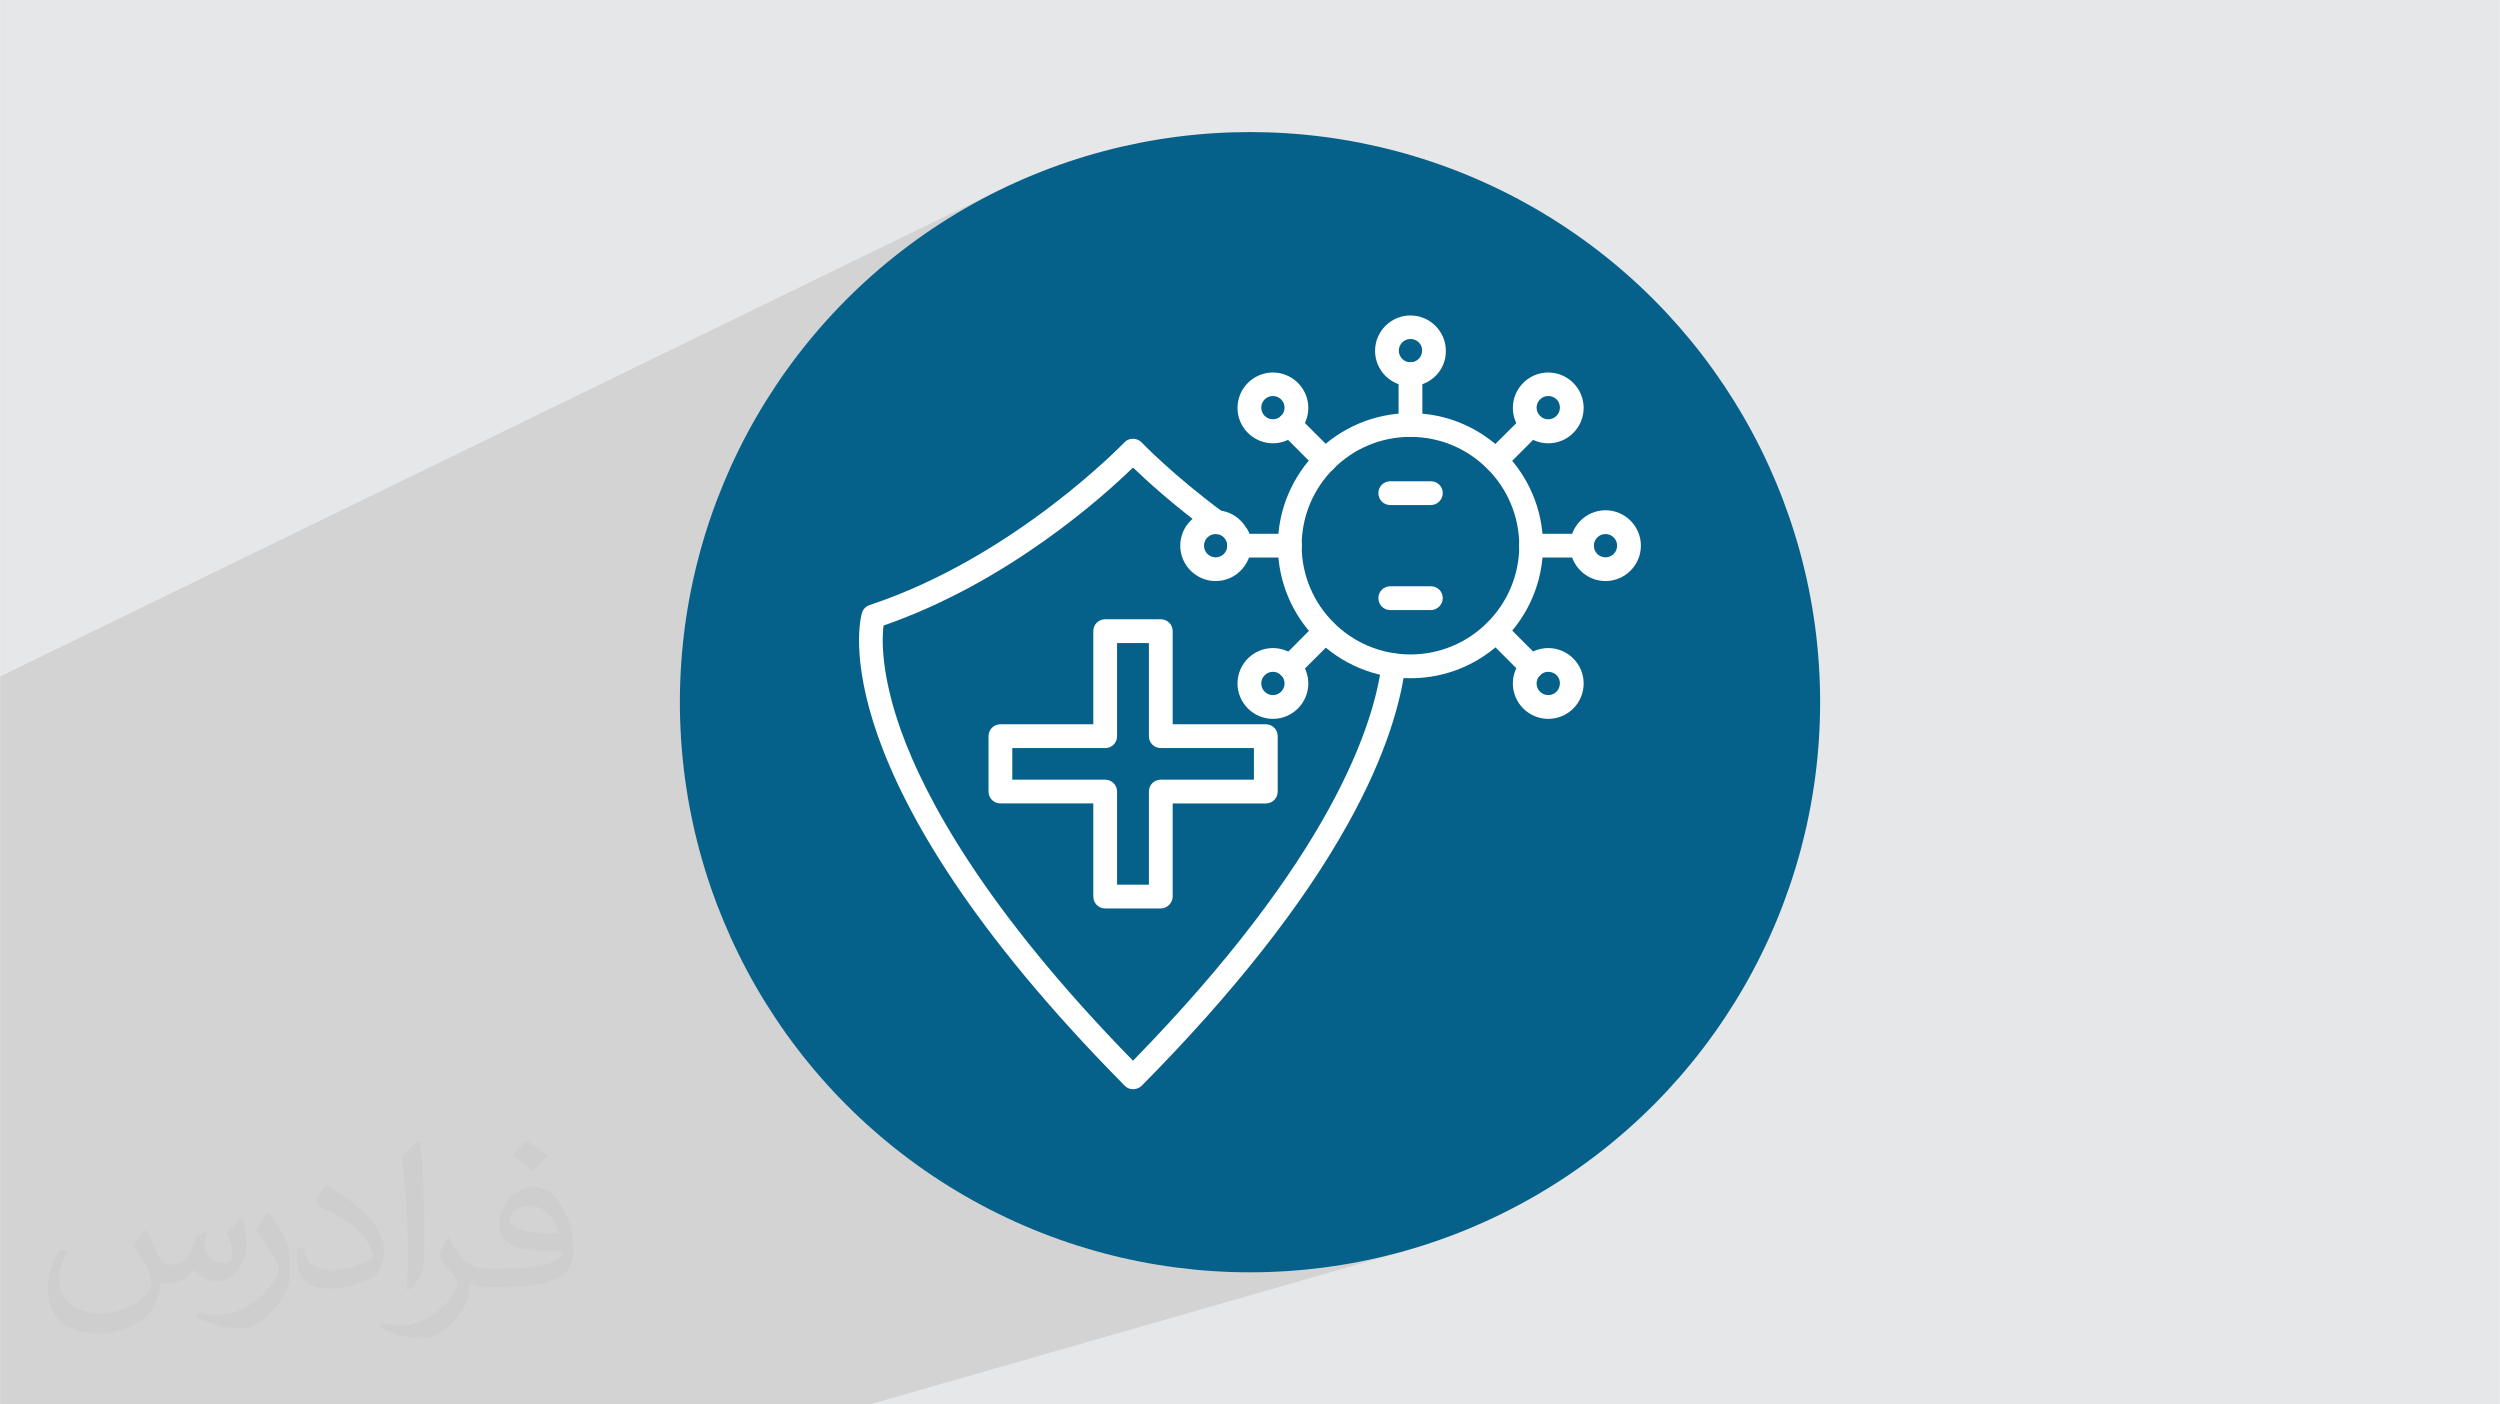
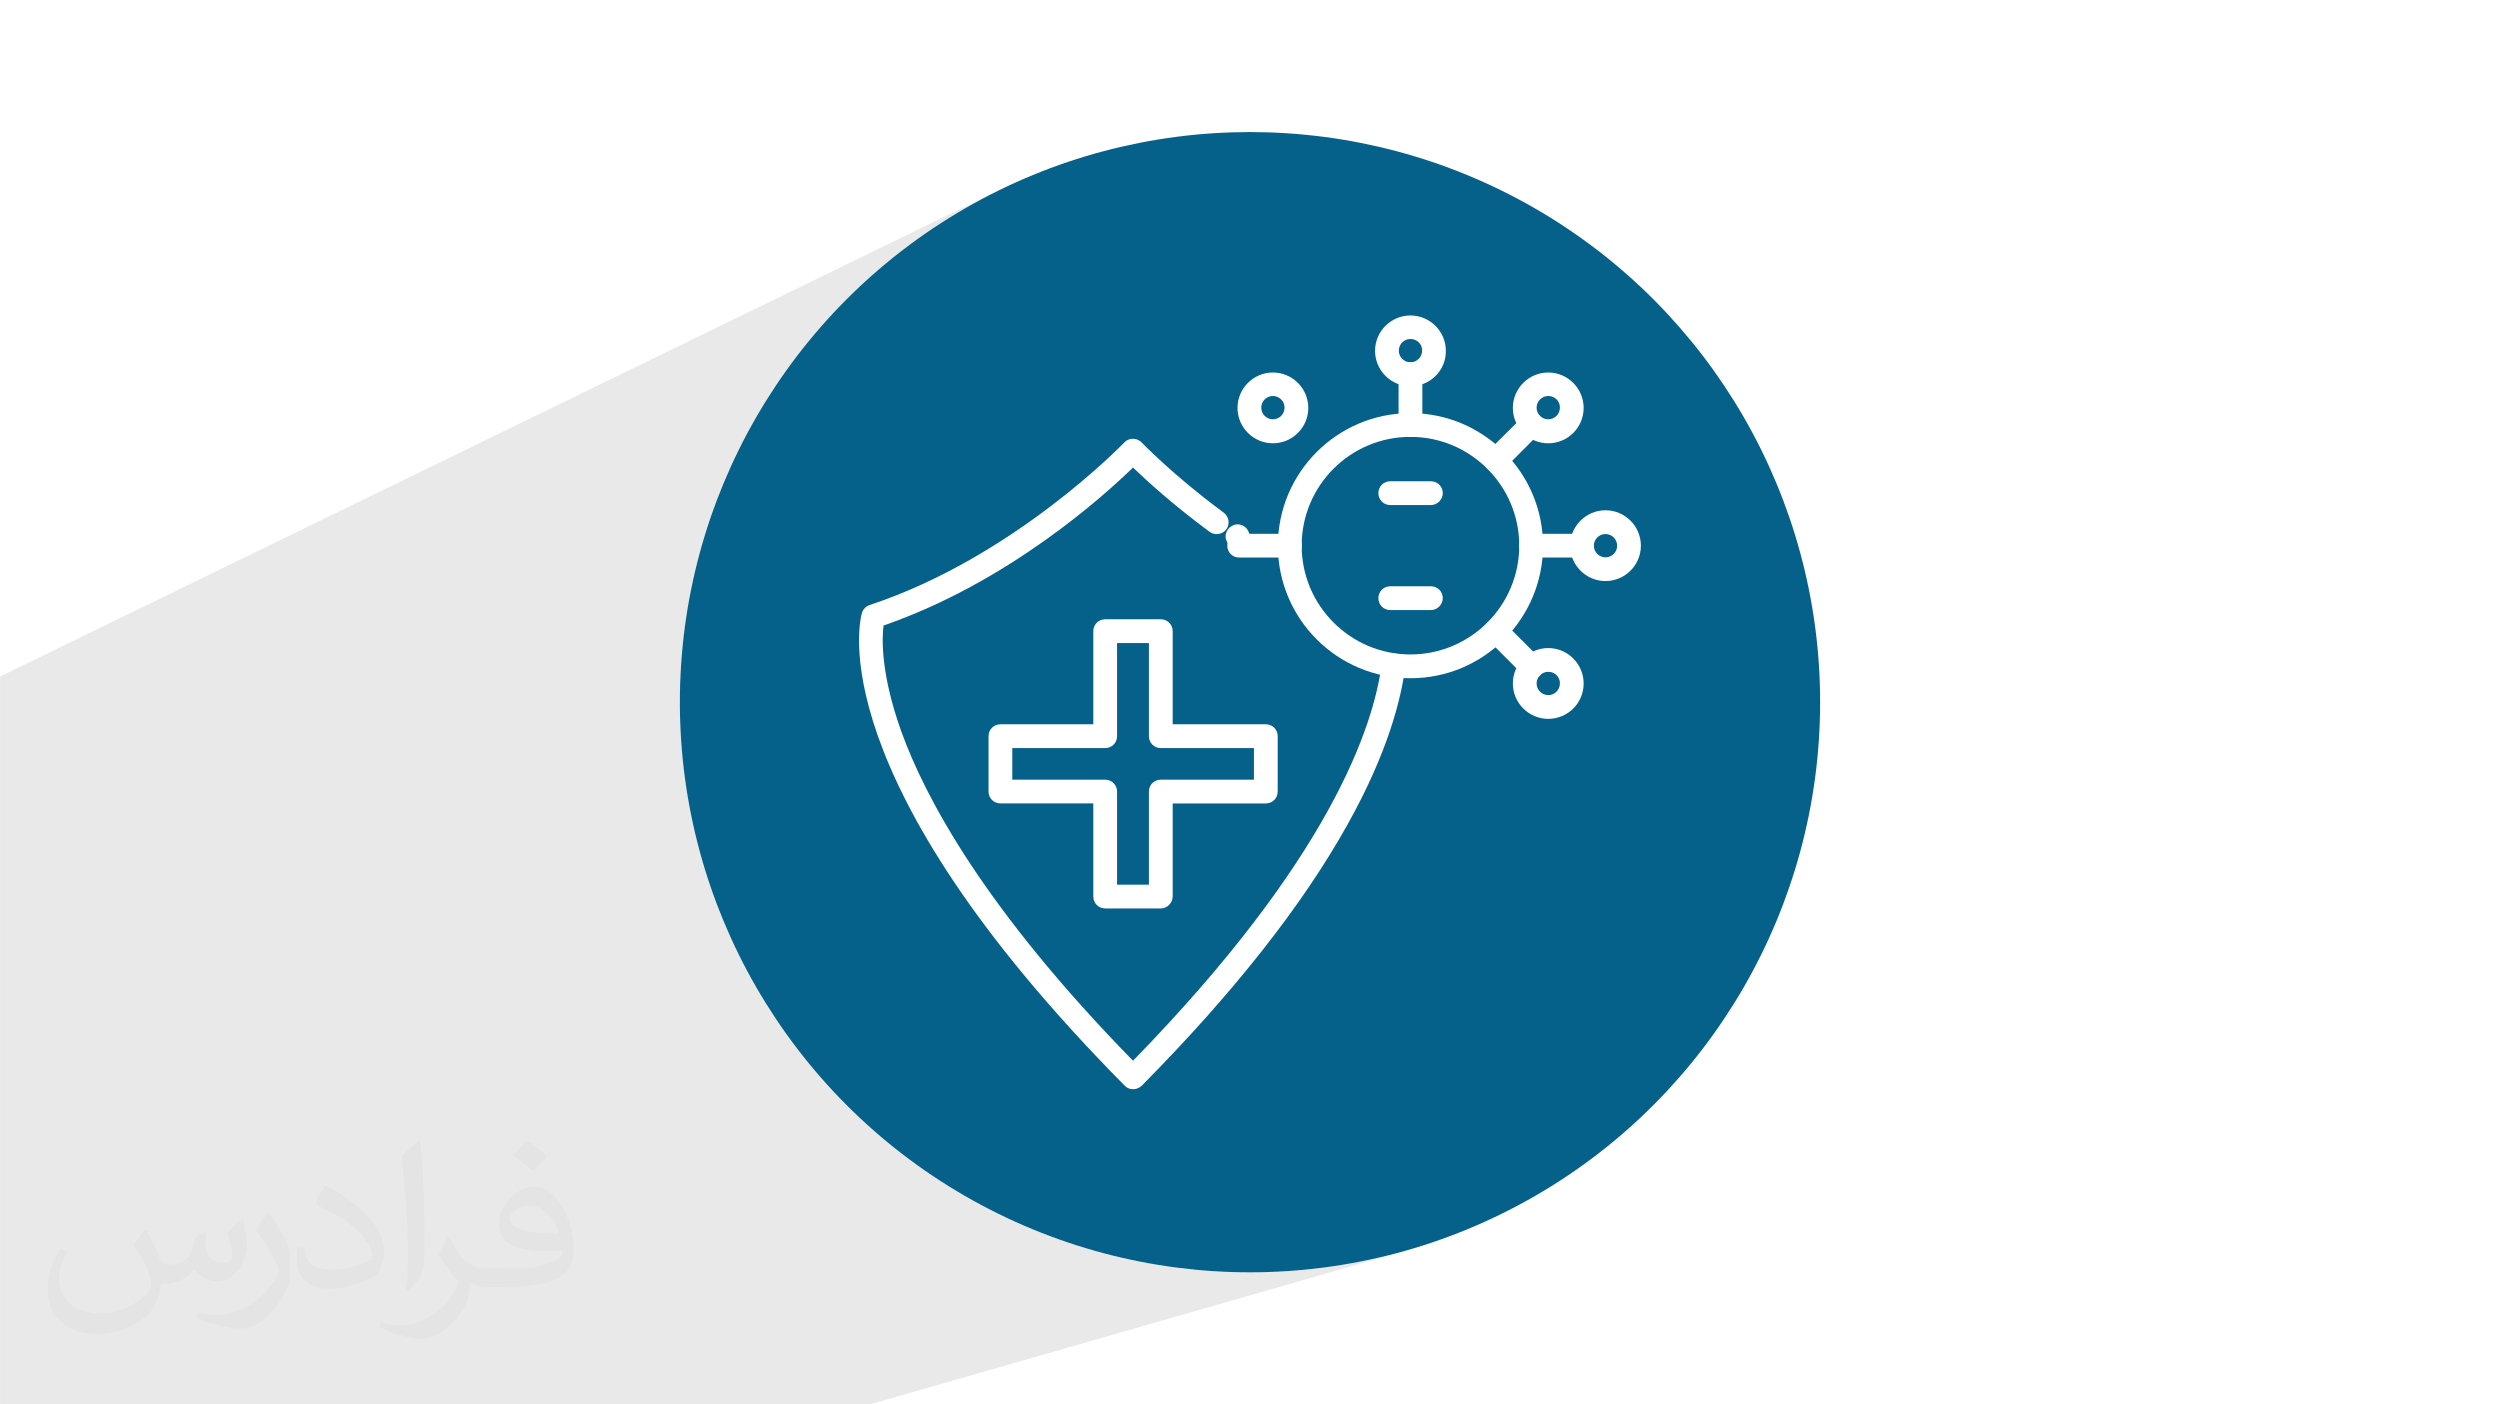
<svg xmlns="http://www.w3.org/2000/svg" xml:space="preserve" width="3.708in" height="2.083in" version="1.0" style="shape-rendering:geometricPrecision; text-rendering:geometricPrecision; image-rendering:optimizeQuality; fill-rule:evenodd; clip-rule:evenodd" viewBox="0 0 3702.73 2080.18">
  <defs>
    <style type="text/css">
   
    .fil3 {fill:#05608A}
    .fil0 {fill:#E6E7E8}
    .fil4 {fill:white}
    .fil2 {fill:#373435;fill-opacity:0.031}
    .fil1 {fill:#2B2A29;fill-opacity:0.102}
   
  </style>
  </defs>
  <g id="Layer_x0020_1">
-     <polygon class="fil0" points="-0,0 3702.73,0 3702.73,2080.18 -0,2080.18 " />
    <polygon class="fil1" points="1288.25,2080.18 -0,2080.18 -0,1001.99 1485.25,278.9 1448.84,297.55 1413.48,317.88 1379.22,339.85 1346.1,363.39 1314.2,388.46 1283.56,415 1254.24,442.96 1226.27,472.29 1199.73,502.93 1174.66,534.83 1151.12,567.94 1129.15,602.21 1108.82,637.57 1090.17,673.98 1073.26,711.39 1058.14,749.74 1044.86,788.97 1033.48,829.04 1024.05,869.9 1016.63,911.49 1011.26,953.75 1008,996.63 1006.9,1040.09 1008,1083.55 1011.26,1126.43 1016.63,1168.7 1024.05,1210.28 1033.48,1251.14 1044.86,1291.21 1058.14,1330.45 1073.26,1368.79 1090.17,1406.2 1108.82,1442.61 1129.15,1477.98 1151.12,1512.24 1174.66,1545.35 1199.73,1577.25 1226.27,1607.89 1254.24,1637.22 1283.56,1665.18 1314.2,1691.72 1346.1,1716.79 1379.22,1740.33 1413.48,1762.3 1448.84,1782.63 1485.25,1801.28 1522.66,1818.19 1561.01,1833.32 1600.24,1846.59 1640.32,1857.97 1681.18,1867.4 1722.76,1874.83 1765.02,1880.2 1807.9,1883.46 1851.36,1884.56 1894.82,1883.46 1937.7,1880.2 1979.97,1874.83 2021.55,1867.4 2062.41,1857.97 2102.48,1846.59 " />
    <path class="fil2" d="M215.96 1821.93c7.07,10.71 11.65,21.01 16.13,32.45 3.33,6.66 5.09,18.93 20.7,18.93 4.57,0 11.13,-1.35 16.95,-4.57 6.55,-3.44 11.54,-8.64 14.15,-16.53l6.24 -21.01 15.19 -7.49 1.04 1.04c-2.08,7.91 -2.59,15.5 -2.59,21.43 0,17.57 15.19,24.23 27.25,24.23 7.07,0 13.42,-3.44 13.42,-9.89 0,-8.32 -3.53,-22.47 -8.12,-35.16 7.07,-7.07 14.15,-14.15 22.26,-19.87l1.25 0.63c3.53,14.98 5.51,29.75 5.51,39.63 0,9.67 -4.27,20.39 -7.8,27.36 -7.28,13.73 -20.18,24.65 -35.78,24.65 -11.85,0 -25.06,-5.93 -34.12,-16.95l-0.52 0c-8.53,10.61 -21.74,20.18 -42.86,20.18l-6.55 0c-1.04,13.94 -4.05,23.81 -8.64,32.66 -12.58,24.54 -49.92,41.92 -85.08,41.92 -48.89,0 -73.43,-28.19 -73.43,-65.73 0,-23.19 7.59,-44.72 19.24,-60.01l9.56 3.95c-7.28,13.94 -12.17,27.04 -12.17,39.94 0,35.16 28.61,51.9 61.58,51.9 30.58,0 68.44,-19.45 75.31,-42.02 -2.59,-24.65 -11.85,-36.19 -26,-58.66 4.27,-7.49 9.78,-14.98 16.64,-22.98l1.25 0 0 0 0 0 -0.01 -0.04zm563.83 -132.3c10.3,6.45 20.39,14.04 30.27,22.78 -5.51,7.8 -12.38,14.88 -20.91,21.12 -9.89,-8.01 -19.76,-14.88 -29.86,-22.16 6.86,-7.7 13.63,-15.08 20.49,-21.74l0 0 0 0 0 0 0 0 0 0 0.01 0zm5.3 96.11c-16.64,0 -30.27,10.92 -30.27,19.03 0,17.38 33.28,22.78 73.12,22.56 -4.99,-20.39 -22.47,-41.61 -42.86,-41.61l0 0.01zm-37.35 92.99c21.64,0 40.57,-0.63 55.02,-4.27 16.13,-4.05 29.75,-12.17 29.75,-17.78 0,-1.46 0,-3.22 -0.52,-4.68 -9.05,0.83 -19.45,0.83 -28.5,0.83 -29.33,0 -51.79,-6.66 -60.64,-23.09 -2.19,-4.57 -3.74,-9.67 -3.74,-15.5 0,-15.92 6.86,-31.41 18.93,-42.13 10.08,-8.84 21.22,-14.35 32.55,-14.35 20.49,0 36.81,16.44 48.26,42.34 6.24,14.15 10.5,30.47 10.5,51.07 0,13.73 -3.74,25.27 -12.27,33.8 -15.92,15.4 -45.24,21.22 -90.17,21.22l-20.39 0 0 0 -5.3 0c-11.13,0 -19.14,-1.98 -25.48,-6.86l-1.04 0c0.31,2.59 0.52,5.09 0.52,7.49 0,10.08 -3.33,22.98 -10.08,33.28 -19.97,29.64 -41.61,42.53 -60.33,42.53 -18.93,0 -42.13,-7.28 -63.03,-16.75l3.74 -7.28c6.76,2.81 16.13,4.68 29.02,4.68 33.8,0 78.21,-32.45 83.72,-64.17 -1.25,-2.59 -3.53,-6.03 -6.76,-9.67 -9.89,-11.75 -16.13,-21.53 -21.95,-31.82 4.99,-9.89 9.56,-17.78 13.83,-24.96l1.77 -0.21c14.46,29.44 27.56,46.28 56.78,46.28l4.57 0 0 0 21.22 0 0 0 0 0 0 0 0 0 0 0 0.04 0zm-146.45 31.1c2.5,-13.52 2.7,-28.7 2.7,-42.86l0 -21.01c0,-39.21 -4.99,-96.2 -9.05,-133.34 7.07,-7.59 16.95,-16.53 24.75,-22.56l2.29 0.63c5.3,46.7 6.55,100.79 6.55,150.81 0,13.11 -0.52,25.9 -1.77,35.26 -0.73,11.85 -7.59,20.8 -22.26,34.53l-3.22 -1.46zm-150.71 -61.89c0.73,18.41 9.78,32.87 41.4,32.87 19.66,0 36.3,-5.09 54.71,-13.83 3.33,-1.46 5.09,-3.44 5.09,-5.09 0,-11.54 -8.84,-26.83 -23.71,-40.77 -14.46,-13.11 -33.6,-24.65 -51.48,-32.35 -6.14,-2.59 -8.12,-5.3 -8.12,-7.91 0,-5.3 7.07,-16.44 12.9,-24.44l1.98 -0.21c20.49,10.71 43.38,26.63 60.33,44.3 15.4,16.33 24.96,32.87 24.96,50.86 0,13.31 -4.05,25.79 -10.61,37.44 -22.47,11.33 -46.39,19.97 -70.1,19.97 -28.81,0 -48.47,-13.52 -48.47,-45.24 0,-3.44 0,-8.73 1.25,-15.61l9.89 0 0 0 0 0 0 0 0 0 0 0 -0.01 0zm-52.11 -52.32l17.89 28.92c6.55,10.71 12.69,22.37 12.69,40.77l0 23.5c0,19.03 -12.17,39.42 -31.82,59.6 -15.4,13.63 -29.02,19.45 -41.61,19.45 -18.72,0 -40.15,-5.82 -64.9,-16.44l2.81 -7.28c7.8,2.08 16.84,3.84 27.98,3.84 35.58,-0.21 71.97,-26.21 88.61,-57.93 1.98,-3.64 2.7,-7.07 2.7,-9.47 0,-3.64 -1.98,-7.7 -3.53,-11.33 -9.05,-17.05 -19.14,-32.66 -30.27,-47.12 5.82,-9.16 11.65,-17.99 17.99,-26.73l1.46 0.21 0 0 0 0 0 0 0 0 0 0 -0.01 0z" />
    <circle class="fil3" cx="1851.36" cy="1040.09" r="844.47" />
    <path class="fil4" d="M1832.86 812.48c-4.56,0 -9.16,-1.74 -12.34,-5.27 -0.72,-0.72 -1.38,-1.75 -2.1,-2.82 -0.72,-1.07 -1.07,-2.1 -1.75,-3.17 -0.36,-1.07 -0.72,-2.1 -1.07,-3.17 -0.36,-1.07 -0.36,-2.1 -0.36,-3.53 0,-1.07 0,-2.46 0.36,-3.53 0.36,-1.07 0.72,-2.1 1.07,-3.17 0.36,-1.07 1.07,-2.1 1.75,-3.18 0.72,-1.07 1.38,-1.74 2.1,-2.81 0.72,-0.72 1.75,-1.39 2.81,-2.1 1.07,-0.72 2.1,-1.07 3.18,-1.75 1.07,-0.36 2.1,-0.72 3.17,-1.07 2.1,-0.36 4.56,-0.36 6.71,0 1.07,0.36 2.1,0.72 3.17,1.07 1.07,0.36 2.1,1.07 3.17,1.75 1.07,0.71 1.75,1.38 2.82,2.1 0.72,0.72 1.38,1.74 2.1,2.81 0.72,1.07 1.07,2.1 1.75,3.18 0.36,1.07 0.72,2.1 1.07,3.17 0.36,1.07 0.36,2.1 0.36,3.53 0,1.07 0,2.1 -0.36,3.53 -0.36,1.07 -0.72,2.1 -1.07,3.17 -0.36,1.07 -1.07,2.1 -1.75,3.17 -0.72,1.07 -1.38,1.75 -2.1,2.82 -0.72,0.72 -1.75,1.38 -2.82,2.1 -1.07,0.72 -2.1,1.07 -3.17,1.74 -1.07,0.36 -2.1,0.72 -3.17,1.07 -1.07,0.36 -2.46,0.36 -3.53,0.36z" />
    <path class="fil4" d="M1678.06 1613.32l0 0c-4.56,0 -9.16,-1.74 -12.34,-5.27 -453.57,-458.49 -391.97,-690.7 -389.15,-700.22 1.74,-5.63 5.99,-9.83 11.26,-11.62 213.93,-70.72 375.79,-239.28 377.58,-241.02 3.17,-3.53 7.73,-5.28 12.65,-5.28 4.92,0 9.52,2.1 12.65,5.28 0.36,0.36 46.8,48.9 121.76,104.15 7.73,5.63 9.52,16.9 3.89,24.63 -5.63,7.73 -16.9,9.52 -24.63,3.89 -54.89,-40.45 -94.67,-77.06 -113.67,-95.34 -42.24,41.17 -184.39,169.95 -369.49,234 -2.46,19.35 -4.2,71.43 26.06,156.22 35.89,99.59 124.22,264.27 343.43,488.39 293.1,-300.16 356.79,-496.83 368.41,-587.98 1.07,-9.52 9.84,-16.54 19.71,-15.11 9.52,1.07 16.54,9.84 15.11,19.71 -5.99,47.51 -25.7,126.68 -85.51,233.64 -66.87,119.98 -169.59,250.18 -305.07,387.06 -3.53,3.13 -7.73,4.87 -12.65,4.87z" />
    <path class="fil4" d="M1654.46 1310.39l47.16 0 0 -137.94c0,-9.83 7.74,-17.61 17.62,-17.61l137.94 0 0 -46.8 -137.94 0c-9.84,0 -17.62,-7.73 -17.62,-17.61l0 -137.9 -47.16 0 0 137.94c0,9.84 -7.73,17.61 -17.61,17.61l-137.59 0 0 46.8 137.59 0c9.84,0 17.61,7.74 17.61,17.62l0 137.9 0 0zm64.77 35.18l-82.34 0c-9.83,0 -17.61,-7.73 -17.61,-17.61l0 -137.94 -137.58 0c-9.84,0 -17.62,-7.73 -17.62,-17.61l0 -81.98c0,-9.84 7.74,-17.62 17.62,-17.62l137.58 0 0 -137.94c0,-9.84 7.73,-17.61 17.61,-17.61l82.34 0c9.83,0 17.61,7.73 17.61,17.61l0 137.94 137.94 0c9.84,0 17.61,7.74 17.61,17.62l0 82.02c0,9.84 -7.73,17.61 -17.61,17.61l-137.94 0 0 137.94c-0.05,9.48 -8.14,17.57 -17.61,17.57z" />
    <path class="fil4" d="M2089.03 647.09c-89.04,0 -161.14,72.15 -161.14,161.14 0,88.68 72.15,161.14 161.14,161.14 88.68,0 161.14,-72.14 161.14,-161.14 0,-88.64 -72.1,-161.14 -161.14,-161.14l0 0zm0 357.51c-108.39,0 -196.36,-87.97 -196.36,-196.36 0,-108.39 88.01,-196.32 196.36,-196.32 108.04,0 196.36,87.97 196.36,196.37 0,108.35 -87.97,196.32 -196.36,196.32z" />
    <path class="fil4" d="M2089.03 647.09c-9.84,0 -17.61,-7.73 -17.61,-17.61l0 -75.28c0,-9.83 7.73,-17.61 17.61,-17.61 9.88,0 17.61,7.73 17.61,17.61l0 75.32c0,9.84 -7.78,17.57 -17.61,17.57z" />
    <path class="fil4" d="M2089.03 502.13c-9.52,0 -17.25,7.73 -17.25,17.25 0,9.52 7.73,17.26 17.25,17.26 9.52,0 17.25,-7.74 17.25,-17.26 0.36,-9.52 -7.42,-17.25 -17.25,-17.25l0 0zm0 70c-28.83,0 -52.43,-23.55 -52.43,-52.43 0,-28.88 23.55,-52.43 52.43,-52.43 28.83,0 52.43,23.55 52.43,52.43 0.36,28.88 -23.24,52.43 -52.43,52.43z" />
-     <path class="fil4" d="M1962.71 699.52c-4.56,0 -9.16,-1.74 -12.34,-5.28l-53.15 -53.15c-6.71,-6.7 -6.71,-17.92 0,-24.99 6.7,-6.71 17.92,-6.71 24.99,0l53.15 53.15c6.71,6.71 6.71,17.93 0,24.99 -3.49,3.53 -8.09,5.28 -12.65,5.28z" />
    <path class="fil4" d="M1885.29 586.57c-9.52,0 -17.25,7.73 -17.25,17.25 0,9.52 7.73,17.25 17.25,17.25 9.52,0 17.26,-7.73 17.26,-17.25 0,-9.52 -7.73,-17.25 -17.26,-17.25l0 0zm0 70.04c-28.83,0 -52.43,-23.55 -52.43,-52.43 0,-28.83 23.56,-52.43 52.43,-52.43 28.83,0 52.44,23.55 52.44,52.43 0,28.88 -23.56,52.43 -52.44,52.43z" />
    <path class="fil4" d="M1910.63 825.84l-75.32 0c-9.84,0 -17.61,-7.73 -17.61,-17.61 0,-9.88 7.73,-17.61 17.61,-17.61l75.32 0c9.83,0 17.61,7.73 17.61,17.61 0,9.88 -8.09,17.61 -17.61,17.61z" />
-     <path class="fil4" d="M1800.49 791.02c-9.52,0 -17.25,7.73 -17.25,17.25 0,9.52 7.73,17.26 17.25,17.26 9.52,0 17.25,-7.74 17.25,-17.26 0,-9.52 -7.73,-17.25 -17.25,-17.25l0 0zm0 69.64c-28.83,0 -52.43,-23.55 -52.43,-52.43 0,-28.87 23.55,-52.43 52.43,-52.43 28.88,0 52.43,23.56 52.43,52.43 0,28.88 -23.55,52.43 -52.43,52.43z" />
-     <path class="fil4" d="M1909.92 1005.31c-4.56,0 -8.81,-1.74 -12.34,-4.91 -6.71,-6.71 -7.02,-17.93 0,-24.63l52.79 -53.15c6.7,-7.02 17.92,-7.02 24.99,0 6.71,6.71 7.02,17.93 0,24.99l-53.15 53.15c-3.49,2.77 -8.05,4.56 -12.29,4.56z" />
-     <path class="fil4" d="M1885.29 995.08c-9.52,0 -17.25,7.74 -17.25,17.26 0,9.52 7.73,17.25 17.25,17.25 9.52,0 17.26,-7.73 17.26,-17.25 0,-9.48 -7.73,-17.26 -17.26,-17.26l0 0zm0 69.69c-28.83,0 -52.43,-23.56 -52.43,-52.43 0,-28.83 23.56,-52.43 52.43,-52.43 28.83,0 52.44,23.55 52.44,52.43 0,28.87 -23.56,52.43 -52.44,52.43z" />
    <path class="fil4" d="M2268.5 1005.31c-4.56,0 -9.16,-1.74 -12.34,-5.27l-53.15 -53.15c-6.71,-6.71 -6.71,-17.93 0,-24.63 6.7,-6.7 17.93,-6.7 24.99,0l53.15 53.15c6.71,6.71 6.71,17.93 0,24.99 -3.53,3.13 -8.09,4.91 -12.65,4.91z" />
    <path class="fil4" d="M2293.13 995.08c-9.52,0 -17.26,7.74 -17.26,17.26 0,9.52 7.74,17.25 17.26,17.25 9.52,0 17.25,-7.73 17.25,-17.25 0.31,-9.48 -7.42,-17.26 -17.25,-17.26l0 0zm0 69.69c-28.83,0 -52.43,-23.56 -52.43,-52.43 0,-28.83 23.55,-52.43 52.43,-52.43 28.83,0 52.43,23.55 52.43,52.43 0,28.87 -23.24,52.43 -52.43,52.43z" />
    <path class="fil4" d="M2343.1 825.84l-75.32 0c-9.83,0 -17.61,-7.73 -17.61,-17.61 0,-9.88 7.73,-17.61 17.61,-17.61l75.32 0c9.84,0 17.61,7.73 17.61,17.61 0,9.88 -8.13,17.61 -17.61,17.61z" />
    <path class="fil4" d="M2377.92 791.02c-9.52,0 -17.25,7.73 -17.25,17.25 0,9.52 7.73,17.26 17.25,17.26 9.52,0 17.25,-7.74 17.25,-17.26 0,-9.52 -7.78,-17.25 -17.25,-17.25l0 0zm0 69.64c-28.83,0 -52.43,-23.55 -52.43,-52.43 0,-28.87 23.56,-52.43 52.43,-52.43 28.83,0 52.43,23.56 52.43,52.43 0,28.88 -23.6,52.43 -52.43,52.43z" />
    <path class="fil4" d="M2215.35 699.52c-4.56,0 -9.16,-1.74 -12.34,-5.28 -6.71,-6.7 -6.71,-17.92 0,-24.99l53.15 -52.79c6.71,-6.71 17.93,-6.71 24.63,0 6.71,7.02 6.71,17.93 0,24.99l-53.1 53.15c-3.18,3.18 -7.78,4.92 -12.34,4.92z" />
    <path class="fil4" d="M2293.13 586.57c-9.52,0 -17.26,7.73 -17.26,17.25 0,9.52 7.74,17.25 17.26,17.25 9.52,0 17.25,-7.73 17.25,-17.25 0.31,-9.52 -7.42,-17.25 -17.25,-17.25l0 0zm0 70.04c-28.83,0 -52.43,-23.55 -52.43,-52.43 0,-28.83 23.55,-52.43 52.43,-52.43 28.83,0 52.43,23.55 52.43,52.43 0,28.83 -23.24,52.43 -52.43,52.43z" />
    <path class="fil4" d="M2119.29 748.07l-60.16 0c-9.84,0 -17.61,-7.73 -17.61,-17.61 0,-9.84 7.73,-17.61 17.61,-17.61l60.16 0c9.84,0 17.61,7.73 17.61,17.61 0,9.52 -8.09,17.61 -17.61,17.61z" />
    <path class="fil4" d="M2119.29 903.62l-60.16 0c-9.84,0 -17.61,-7.74 -17.61,-17.61 0,-9.88 7.73,-17.62 17.61,-17.62l60.16 0c9.84,0 17.61,7.74 17.61,17.62 0,9.52 -8.09,17.61 -17.61,17.61z" />
  </g>
</svg>